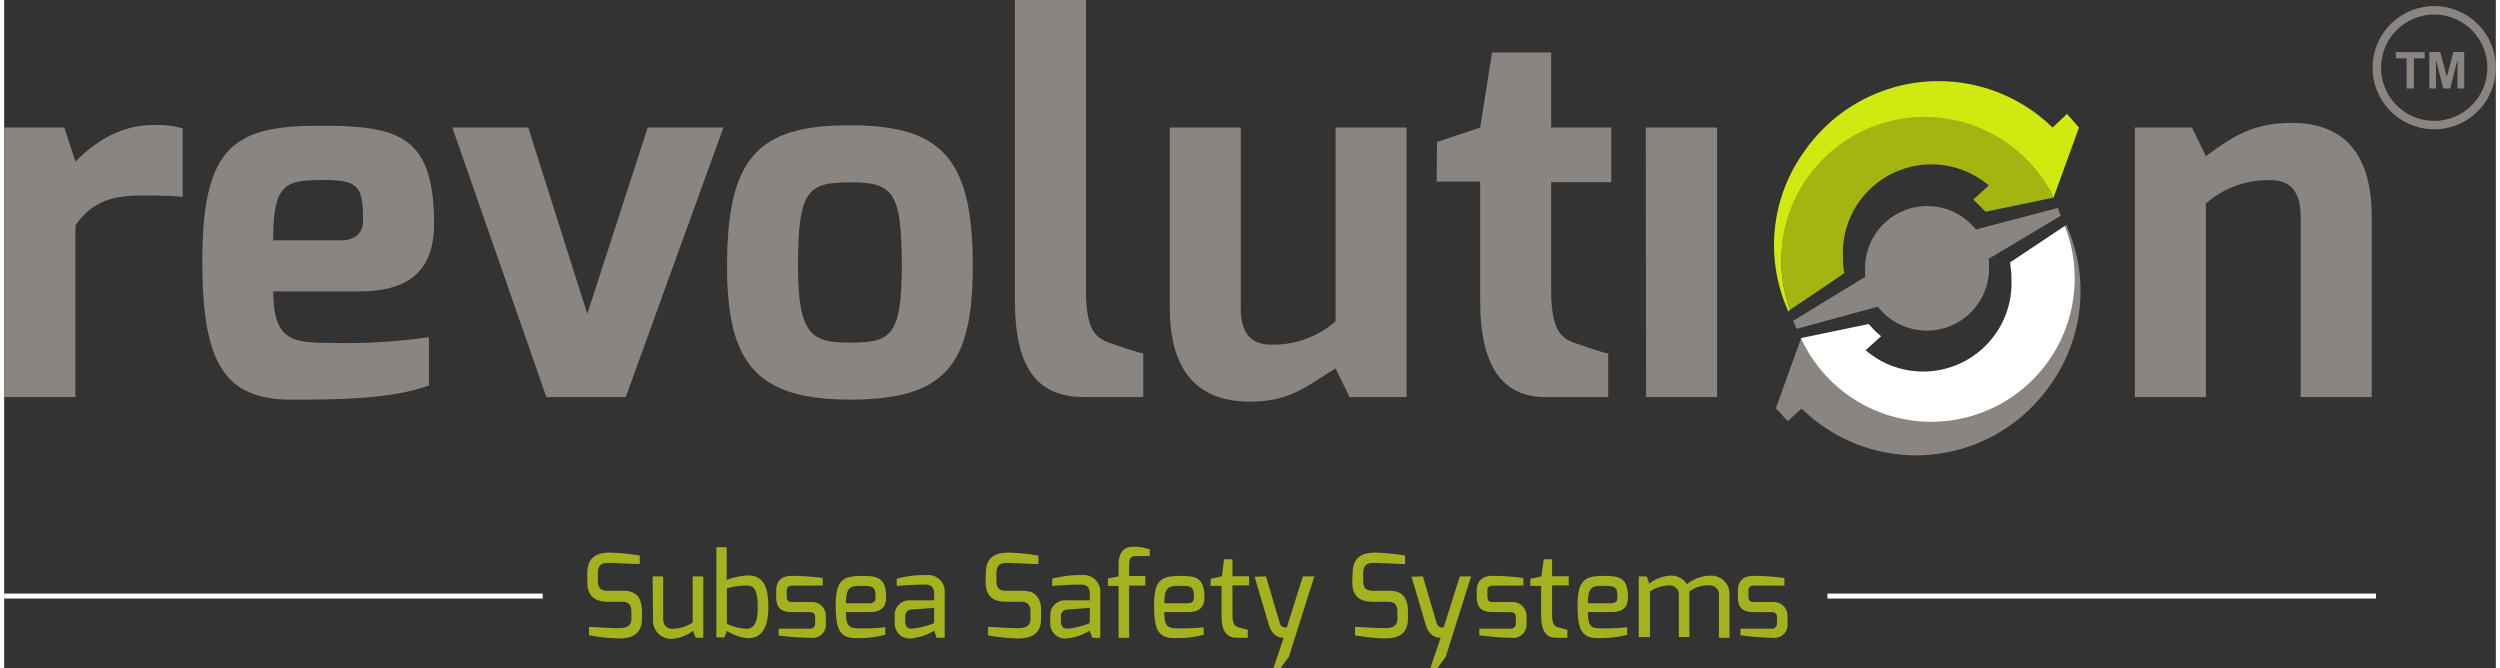
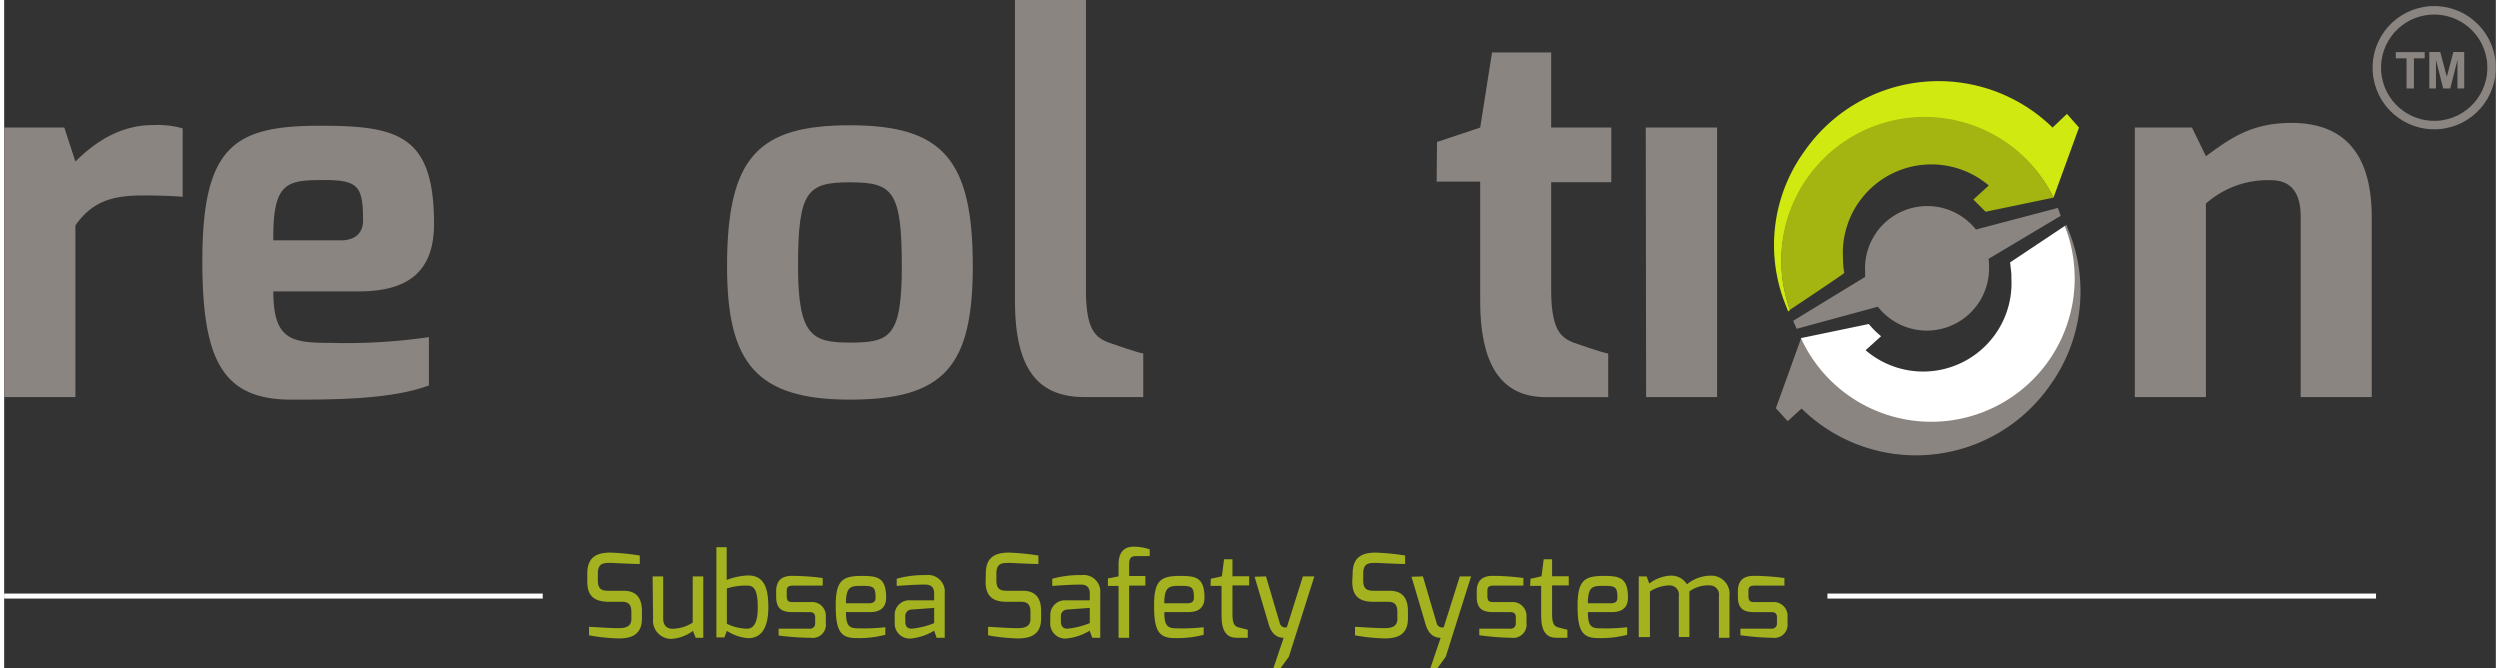
<svg xmlns="http://www.w3.org/2000/svg" width="273" height="73" viewBox="0 0 273.47 73.37">
  <rect x="0" y="0" width="273.47" height="73.37" fill="#333333" stroke="none" />
  <defs>
    <style>
      .cls-1 {
        fill: #8b8581;
      }

      .cls-2, .cls-7 {
        fill: none;
      }

      .cls-2 {
        stroke: #8b8581;
        stroke-width: 0.93px;
      }

      .cls-3 {
        fill: #cfe911;
      }

      .cls-4 {
        fill: #a4b411;
      }

      .cls-5 {
        fill: #fff;
      }

      .cls-6 {
        fill: #a4b21f;
      }

      .cls-7 {
        stroke: #fff;
        stroke-miterlimit: 10;
        stroke-width: 0.55px;
      }
    </style>
  </defs>
  <title>revolution</title>
  <g id="Layer_2" data-name="Layer 2">
    <g id="Layer_1-2" data-name="Layer 1">
      <g>
        <g>
          <g>
            <path class="cls-1" d="M0,14H6.6l1.22,3.73c2-2,4.81-4,8.48-4a10.06,10.06,0,0,1,3.29.36V21.6c-.79-.08-2.59-.15-4.27-.15-3.23,0-5.57.52-7.5,3.29V43.58H0Z" />
            <path class="cls-1" d="M34.66,13.8c8.55,0,12.52,1,12.52,10.77,0,5.27-2.89,7.41-8.24,7.41h-9.4c0,5.33,2,5.65,6.23,5.65A62.8,62.8,0,0,0,46.62,37V42.3c-4.17,1.56-10.52,1.56-15.13,1.56-7.52,0-9.74-4.35-9.74-15.2C21.75,16,25.28,13.8,34.66,13.8Zm2.26,12.58c1.63,0,2.47-.8,2.47-2.2,0-3.74-.53-4.42-4.28-4.42-4.12,0-5.63.24-5.57,6.62Z" />
-             <path class="cls-1" d="M57.52,14,64,34.45,70.63,14h8.31L68.22,43.58H59.51L49.19,14Z" />
            <path class="cls-1" d="M92.83,13.75c10.17,0,13.48,3.73,13.48,15.47,0,11-3.15,14.64-13.48,14.64S79.34,39.8,79.34,29.22C79.34,17.14,82.84,13.75,92.83,13.75Zm0,23.85c4.38,0,5.69-.6,5.69-8.38,0-8.28-1-9.21-5.69-9.21s-5.7.94-5.7,9.21C87.13,36.87,88.68,37.6,92.83,37.6Z" />
            <path class="cls-1" d="M110.94,0h7.79V31.84c0,4.29,1,5.22,2.56,5.78,0,0,3.34,1.17,3.73,1.17v4.79h-6.43c-4.83,0-7.65-2.67-7.65-10.52Z" />
-             <path class="cls-1" d="M127.93,14h7.79V33.82c0,2.94,1.31,4,3.26,4a10.32,10.32,0,0,0,7.15-2.56V14h7.79V43.58h-6.26l-1.53-3.14c-2.94,1.76-4.87,3.64-9.38,3.64-6.88,0-8.82-4.75-8.82-10.38Z" />
            <path class="cls-1" d="M157.26,15.58,162,14l1.3-8.24h6.49V14h6.6v6h-6.6V31.78c0,4.35,1,5.28,2.53,5.85,0,0,3.34,1.17,3.73,1.17v4.79h-6.8c-4.38,0-7.25-2.74-7.25-10.58V19.93h-4.78Z" />
            <path class="cls-1" d="M180.17,14H188V43.58h-7.79Z" />
          </g>
          <circle class="cls-2" cx="266.71" cy="7.44" r="6.3" transform="translate(2.25 42.82) rotate(-9.22)" />
          <path class="cls-1" d="M233.85,14h6.27l1.53,3.14c2.53-1.83,4.87-3.65,9.37-3.65,6.88,0,8.83,4.75,8.83,10.38V43.58h-7.8V23.78c0-2.94-1.31-4-3.26-4a10.23,10.23,0,0,0-7.14,2.56V43.58h-7.8Z" />
          <g>
            <path class="cls-1" d="M263.67,9.71V6.4h-1.18V5.72h3.17V6.4h-1.18V9.71Z" />
            <path class="cls-1" d="M266.17,9.71v-4h1.2l.72,2.72.72-2.72H270v4h-.74V6.57l-.79,3.14h-.78l-.79-3.14V9.71Z" />
          </g>
          <path class="cls-3" d="M226.4,12.5,224.82,14a17.92,17.92,0,0,0-27.24,2.61,17.56,17.56,0,0,0-2,17l.23.59L196,34a15.74,15.74,0,0,1,28.92-12.31L227.72,14Z" />
          <path class="cls-4" d="M196,34a15.74,15.74,0,0,1,28.93-12.31l-7.46,1.55-1.34-1.34,1.69-1.54a9.72,9.72,0,0,0-16,8c0,.15,0,.86.14,1.6C202,30,196,34,196,34" />
          <path class="cls-1" d="M194.43,44.87,196,43.45a17.92,17.92,0,0,0,28.56-1.19,17.6,17.6,0,0,0,2-17l-.22-.59-.19.13a15.74,15.74,0,0,1-28.92,12.3Z" />
          <rect class="cls-1" x="194.24" y="42.32" width="6.52" height="1.96" transform="translate(22.33 144.29) rotate(-42.33)" />
          <path class="cls-5" d="M220.3,30.06c0,.16,0,.32,0,.48a9.7,9.7,0,0,1-16,7.9L206,36.9a9,9,0,0,1-1.35-1.34l-7.45,1.55A15.74,15.74,0,0,0,226.16,24.8l-6,4Z" />
          <path class="cls-1" d="M225.41,22.82l-9,2.37a6.83,6.83,0,0,0-12.16,4.65c0,.18,0,.37,0,.55l-7.9,4.82.38.88,8.91-2.43a6.83,6.83,0,0,0,12.2-4.6c0-.22,0-.43-.06-.64l7.93-4.73Z" />
        </g>
        <g>
          <path class="cls-6" d="M64,62.94c0-1.83,1.08-2.28,2.49-2.29a25.67,25.67,0,0,1,3.27.32v.93c-.8,0-3-.12-3.13-.12-.86,0-1.47,0-1.47,1.19v.73c0,1,.46,1.14,1.2,1.14H68c1.71,0,2,1.22,2,2.25v.79c0,1.88-1.3,2.19-2.55,2.19a21.07,21.07,0,0,1-3.26-.34V68.8c.5,0,2,.14,3.17.14.52,0,1.48,0,1.48-1v-.76c0-.67-.2-1.13-1-1.13H66.25C64.17,66,64,64.75,64,63.76Z" />
          <path class="cls-6" d="M71.17,63.26h1.16v4.62c0,.79.44,1.13,1,1.13a4.11,4.11,0,0,0,2.24-.68V63.26h1.16V70H75.9l-.3-.76a4.38,4.38,0,0,1-2.38.88,2,2,0,0,1-2-2.2Z" />
          <path class="cls-6" d="M78.17,60.06H79.3v3.59a7.11,7.11,0,0,1,2.37-.49c1.89,0,2.2,1.67,2.2,3.49,0,1.67-.42,3.39-2.2,3.39a5,5,0,0,1-2.35-.8l-.27.72h-.88ZM81.54,69c.75,0,1.17-.72,1.17-2.32,0-2-.43-2.41-1.17-2.41a7.22,7.22,0,0,0-2.22.31v3.88A5.26,5.26,0,0,0,81.54,69Z" />
          <path class="cls-6" d="M84.73,64.9c0-1,.44-1.7,1.74-1.7a26.29,26.29,0,0,1,3.37.24v.83H86.62c-.71,0-.73.27-.73.66v.51c0,.62.31.64.73.64H88.5a1.52,1.52,0,0,1,1.68,1.66v.63A1.45,1.45,0,0,1,88.54,70,28.58,28.58,0,0,1,85,69.75V69h3.37a.57.57,0,0,0,.64-.61V67.8c0-.4-.13-.62-.64-.62H86.51c-1.19,0-1.78-.4-1.78-1.7Z" />
          <path class="cls-6" d="M94.16,63.21c1.68,0,2.64.17,2.64,2.39,0,1-.56,1.58-1.77,1.58H92.39c0,1.48.34,1.78,1.32,1.78a21.31,21.31,0,0,0,3-.12v.83a11.28,11.28,0,0,1-3.23.36c-1.7,0-2.21-.87-2.21-3.45C91.23,63.62,92.08,63.21,94.16,63.21Zm.75,3c.5,0,.73-.2.73-.59,0-1.19-.22-1.32-1.44-1.32s-1.81,0-1.81,1.91Z" />
          <path class="cls-6" d="M97.74,67.61a1.6,1.6,0,0,1,1.75-1.72s2.58,0,2.58,0,0-.72,0-.73c0-.76-.39-1-1-1-.82,0-2.07.07-3.11.15v-.79a11.13,11.13,0,0,1,3.2-.4,1.83,1.83,0,0,1,2.07,2V70h-.89l-.27-.78a6.05,6.05,0,0,1-2.59.86,1.64,1.64,0,0,1-1.74-1.7ZM99.61,69a8.82,8.82,0,0,0,2.46-.61V66.72l-2.48.18a.71.71,0,0,0-.69.78v.55C98.9,68.82,99.21,69,99.61,69Z" />
          <path class="cls-6" d="M107.74,62.94c0-1.83,1.08-2.28,2.5-2.29a25.86,25.86,0,0,1,3.27.32v.93c-.81,0-3-.12-3.14-.12-.85,0-1.47,0-1.47,1.19v.73c0,1,.46,1.14,1.21,1.14h1.7c1.71,0,2,1.22,2,2.25v.79c0,1.88-1.31,2.19-2.56,2.19a21.07,21.07,0,0,1-3.26-.34V68.8c.5,0,2,.14,3.17.14.52,0,1.48,0,1.48-1v-.76c0-.67-.19-1.13-1-1.13H110c-2.07,0-2.28-1.26-2.28-2.25Z" />
          <path class="cls-6" d="M114.82,67.61a1.61,1.61,0,0,1,1.76-1.72s2.57,0,2.57,0,0-.72,0-.73c0-.76-.38-1-1-1-.82,0-2.08.07-3.12.15v-.79a11.16,11.16,0,0,1,3.21-.4,1.83,1.83,0,0,1,2.06,2V70h-.88l-.28-.78a6,6,0,0,1-2.59.86,1.64,1.64,0,0,1-1.74-1.7ZM116.7,69a8.83,8.83,0,0,0,2.45-.61V66.72l-2.48.18a.71.71,0,0,0-.69.78v.55C116,68.82,116.3,69,116.7,69Z" />
          <path class="cls-6" d="M121.14,63.48l1.17-.22V62c0-.8.16-2,1.67-2a5.28,5.28,0,0,1,1.75.3v.73h-1.46c-.78,0-.8.43-.8,1.06v1.13h1.78v1.05h-1.78V70h-1.16V64.31h-1.17Z" />
          <path class="cls-6" d="M129.1,63.21c1.68,0,2.64.17,2.64,2.39,0,1-.56,1.58-1.77,1.58h-2.64c0,1.48.34,1.78,1.32,1.78a21.38,21.38,0,0,0,3-.12v.83a11.28,11.28,0,0,1-3.23.36c-1.7,0-2.21-.87-2.21-3.45C126.17,63.62,127,63.21,129.1,63.21Zm.75,3c.5,0,.73-.2.73-.59,0-1.19-.22-1.32-1.44-1.32s-1.81,0-1.81,1.91Z" />
          <path class="cls-6" d="M132.44,63.52l1.21-.27.24-1.87h.92v1.87h1.83v1h-1.83v3.19c0,1.07.27,1.31.68,1.42,0,0,1,.26,1,.26V70h-1.22c-1,0-1.66-.61-1.66-2.39V64.3h-1.21Z" />
          <path class="cls-6" d="M138.49,63.26l1.5,5.09a.62.62,0,0,0,.79.49l1.76-5.58h1.26L141,72.08l-.94,1.29h-.77L140.43,70c-.44,0-1.25-.14-1.64-1.47l-1.55-5.23Z" />
          <path class="cls-6" d="M148,62.94c0-1.83,1.08-2.28,2.5-2.29a25.69,25.69,0,0,1,3.26.32v.93c-.8,0-3-.12-3.13-.12-.85,0-1.47,0-1.47,1.19v.73c0,1,.46,1.14,1.21,1.14h1.7c1.71,0,2,1.22,2,2.25v.79c0,1.88-1.3,2.19-2.55,2.19a21.07,21.07,0,0,1-3.26-.34V68.8c.5,0,2,.14,3.17.14.52,0,1.48,0,1.48-1v-.76c0-.67-.2-1.13-1-1.13h-1.67c-2.07,0-2.28-1.26-2.28-2.25Z" />
          <path class="cls-6" d="M155.71,63.26l1.5,5.09a.62.62,0,0,0,.79.49l1.76-5.58H161l-2.78,8.82-.94,1.29h-.76L157.66,70c-.45,0-1.26-.14-1.65-1.47l-1.55-5.23Z" />
          <path class="cls-6" d="M161.62,64.9c0-1,.45-1.7,1.75-1.7a26.42,26.42,0,0,1,3.37.24v.83h-3.23c-.71,0-.72.27-.72.66v.51c0,.62.3.64.72.64h1.89a1.53,1.53,0,0,1,1.68,1.66v.63A1.46,1.46,0,0,1,165.44,70a28.92,28.92,0,0,1-3.54-.28V69h3.38a.56.56,0,0,0,.63-.61V67.8c0-.4-.13-.62-.63-.62H163.4c-1.18,0-1.78-.4-1.78-1.7Z" />
          <path class="cls-6" d="M167.52,63.52l1.21-.27.24-1.87h.92v1.87h1.83v1h-1.83v3.19c0,1.07.27,1.31.68,1.42,0,0,1,.26,1,.26V70h-1.22c-1,0-1.66-.61-1.66-2.39V64.3h-1.21Z" />
          <path class="cls-6" d="M175.59,63.21c1.67,0,2.63.17,2.63,2.39,0,1-.55,1.58-1.76,1.58h-2.64c0,1.48.33,1.78,1.31,1.78a21.52,21.52,0,0,0,3-.12v.83a11.32,11.32,0,0,1-3.23.36c-1.71,0-2.21-.87-2.21-3.45C172.66,63.62,173.5,63.21,175.59,63.21Zm.74,3c.51,0,.73-.2.73-.59,0-1.19-.21-1.32-1.44-1.32s-1.8,0-1.8,1.91Z" />
          <path class="cls-6" d="M179.4,63.26h.87l.29.79a4.07,4.07,0,0,1,2.31-.87,2,2,0,0,1,1.82.95,4.17,4.17,0,0,1,2.62-.95,2,2,0,0,1,2.05,2.22V70H188.2V65.39a1,1,0,0,0-1-1.14,3.47,3.47,0,0,0-2.24.66v5h-1.16V65.39a1,1,0,0,0-1-1.14,4,4,0,0,0-2.17.67v5H179.4Z" />
          <path class="cls-6" d="M190.28,64.9c0-1,.44-1.7,1.74-1.7a26.29,26.29,0,0,1,3.37.24v.83h-3.22c-.71,0-.73.27-.73.66v.51c0,.62.31.64.73.64h1.88a1.52,1.52,0,0,1,1.68,1.66v.63A1.45,1.45,0,0,1,194.09,70a28.74,28.74,0,0,1-3.53-.28V69h3.38a.56.56,0,0,0,.63-.61V67.8c0-.4-.13-.62-.63-.62h-1.88c-1.19,0-1.78-.4-1.78-1.7Z" />
        </g>
        <line class="cls-7" x1="59.11" y1="65.42" y2="65.42" />
        <line class="cls-7" x1="260.32" y1="65.42" x2="200.11" y2="65.42" />
      </g>
    </g>
  </g>
</svg>